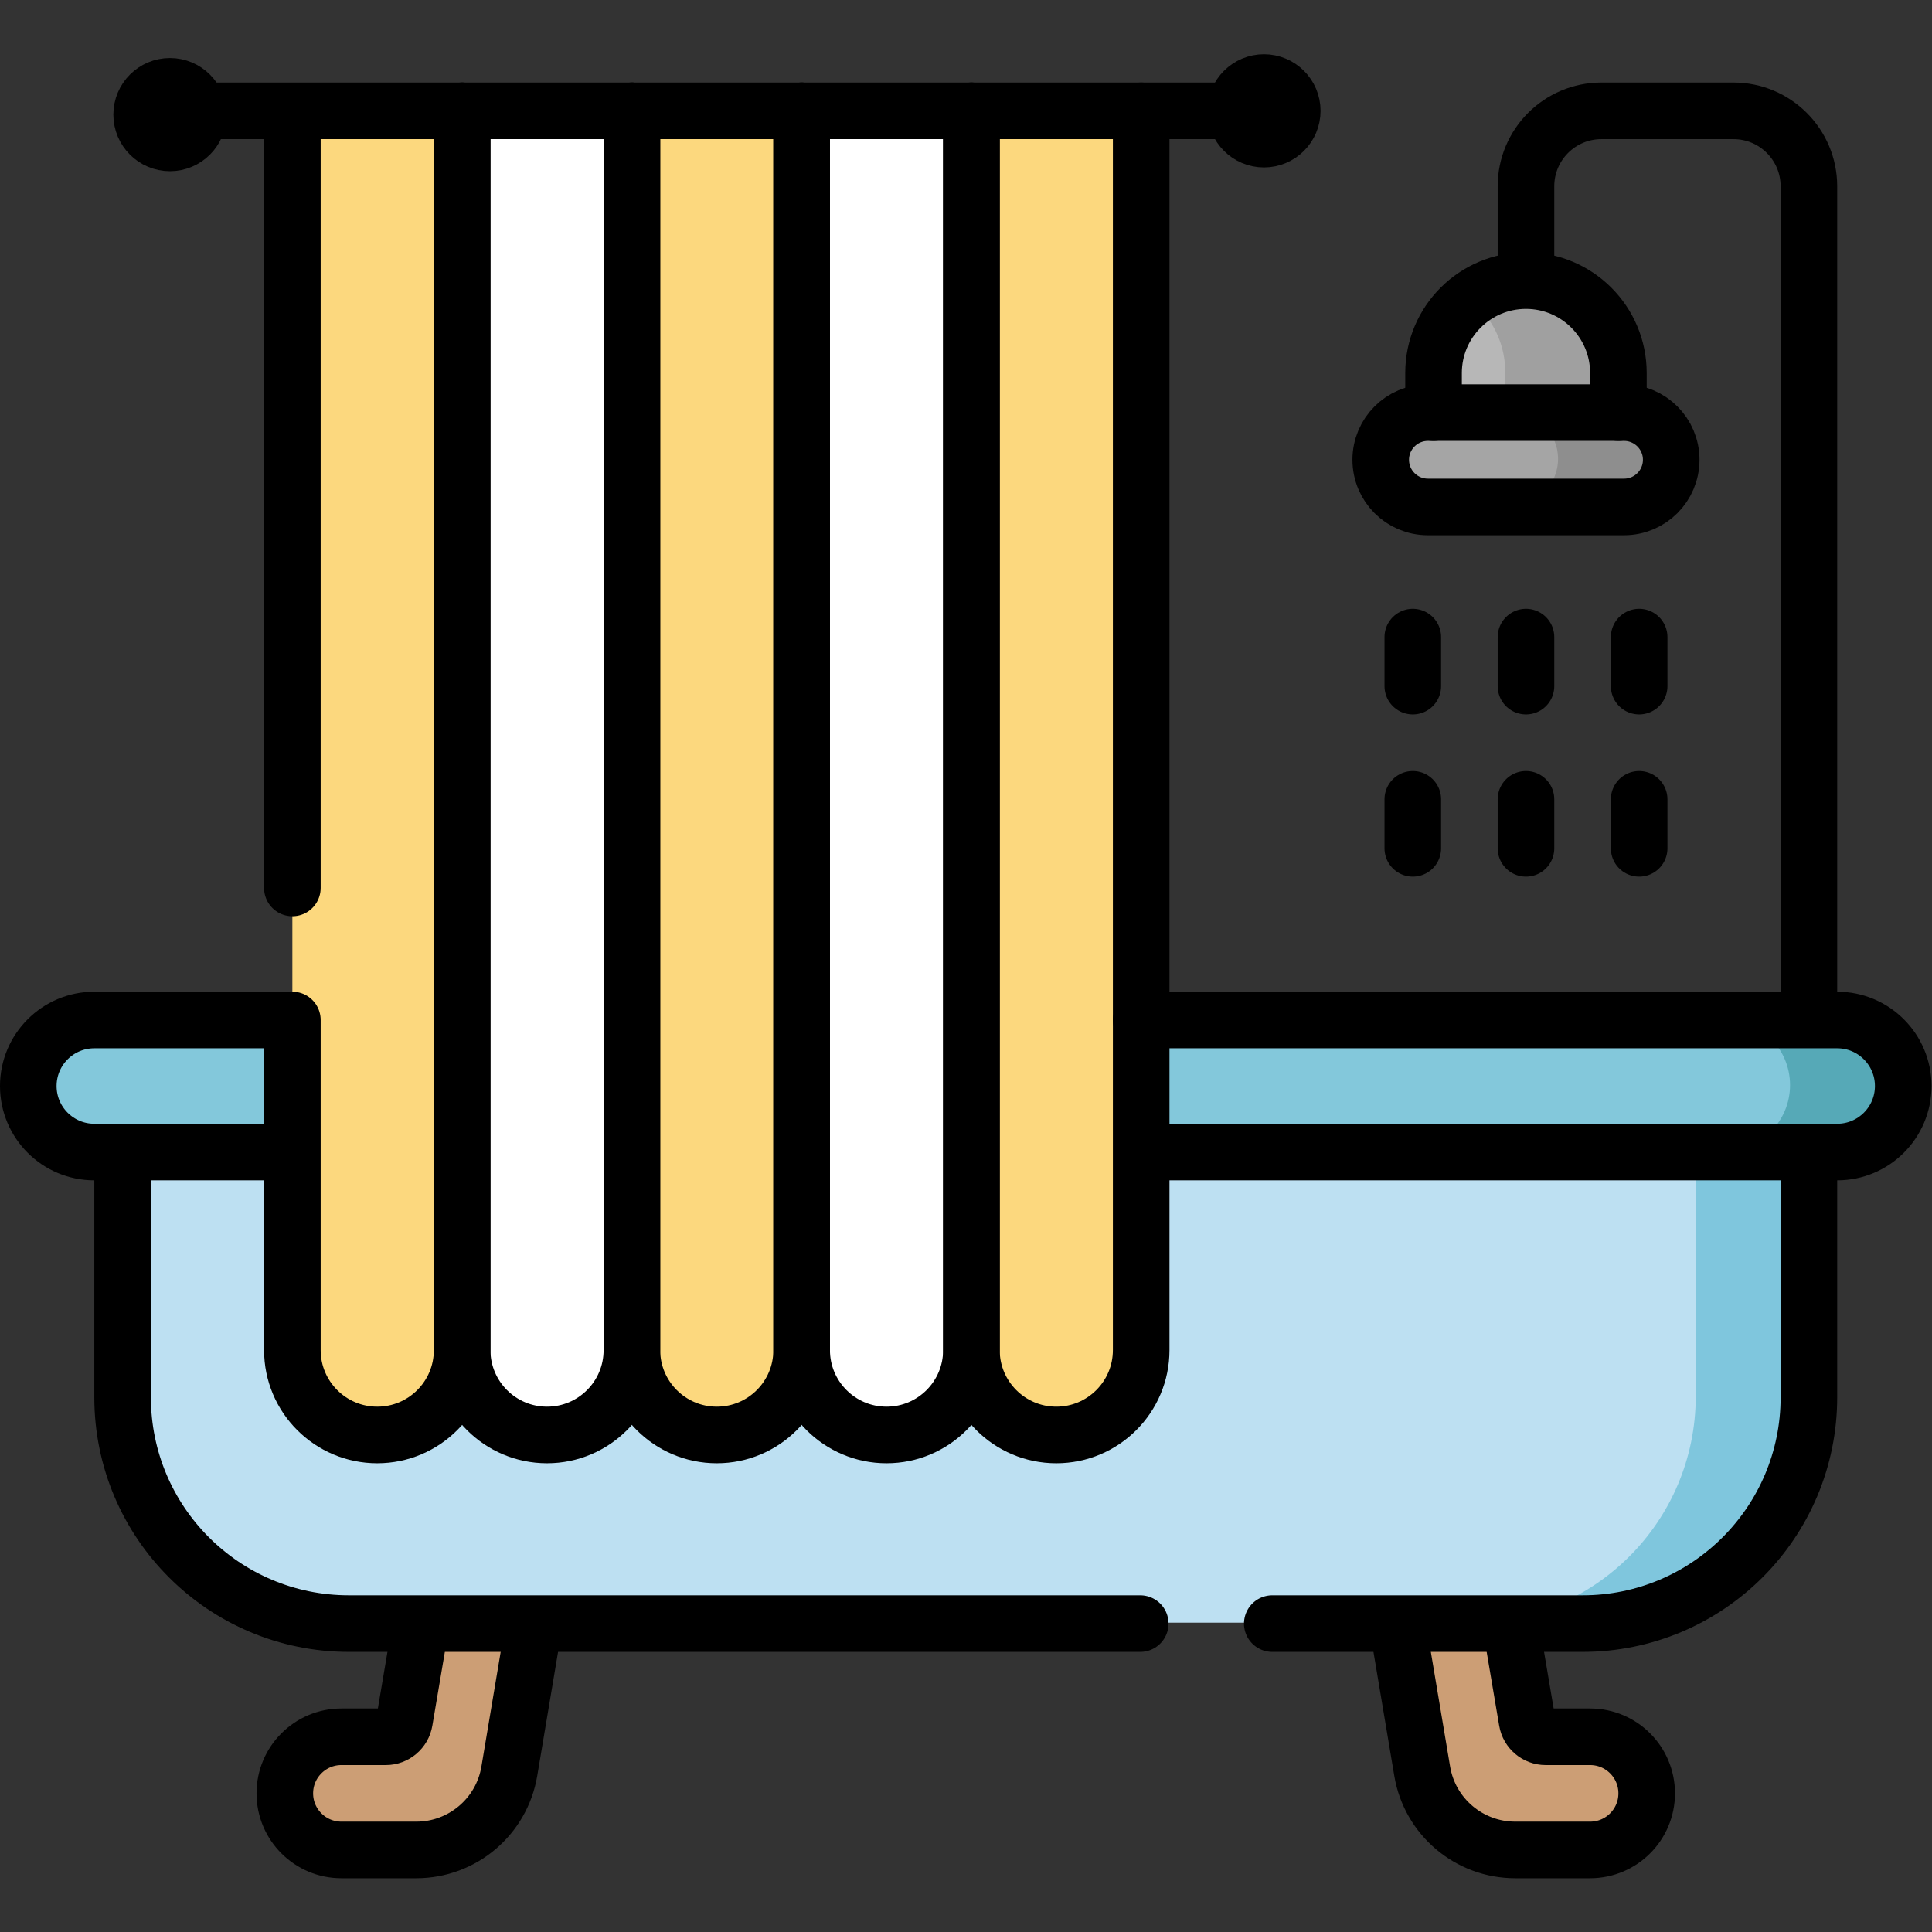
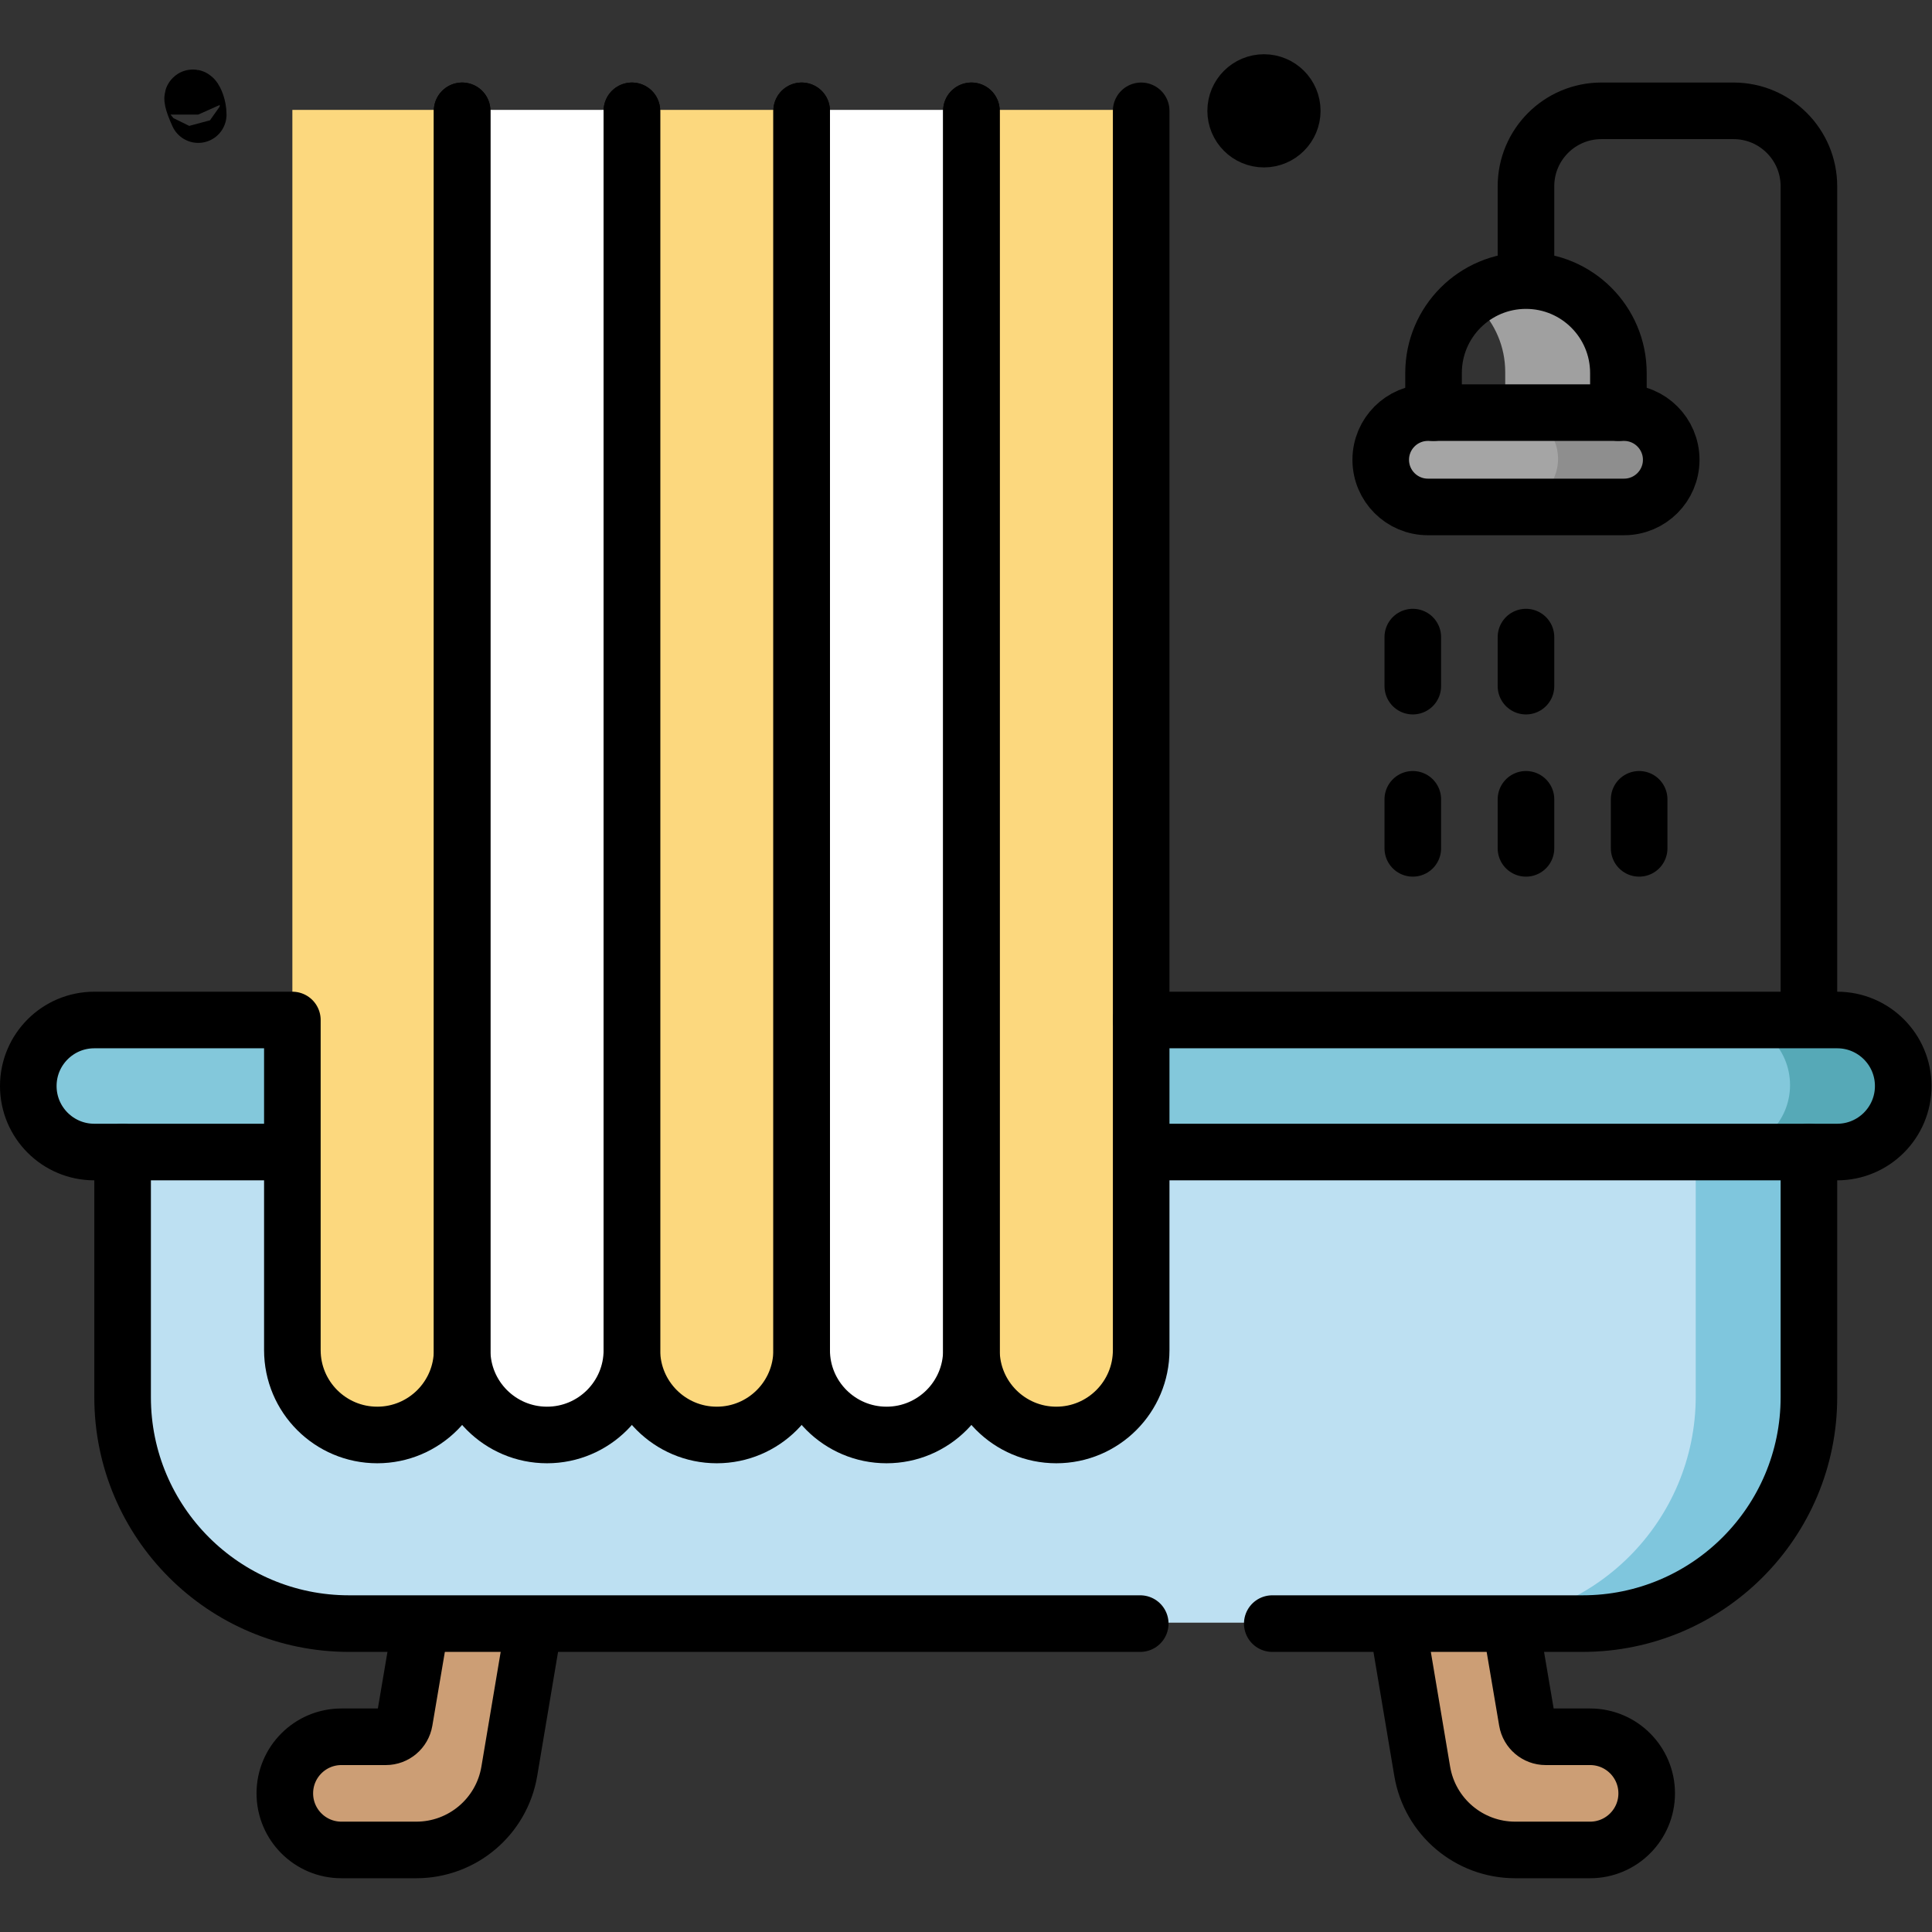
<svg xmlns="http://www.w3.org/2000/svg" version="1.1" id="svg861" xml:space="preserve" width="682.667" height="682.667" viewBox="0 0 682.667 682.667">
  <rect x="0" y="0" width="682.667" height="682.667" fill="#333333" stroke="none" />
  <defs id="defs865">
    <clipPath clipPathUnits="userSpaceOnUse" id="clipPath875">
      <path d="M 0,512 H 512 V 0 H 0 Z" id="path873" />
    </clipPath>
  </defs>
  <g id="g867" transform="matrix(1.333,0,0,-1.333,0,682.667)">
    <g id="g869">
      <g id="g871" clip-path="url(#clipPath875)">
        <g id="g877" transform="translate(144.375,97.625)">
          <path d="M 0,0 -2.875,-16.125 -9.37,-54.769 c -2.023,-12.039 -12.446,-20.856 -24.654,-20.856 h -19.851 c -8.284,0 -15,6.716 -15,15 v 0 c 0,8.284 6.716,15 15,15 h 11.776 c 2.439,0 4.522,1.76 4.93,4.164 l 4.294,25.336 3.125,17.75 z" style="fill:#cc9e75;fill-opacity:1;fill-rule:nonzero;stroke:none" id="path879" />
        </g>
        <g id="g881" transform="translate(400.5,81.5)">
          <path d="M 0,0 4.294,-25.336 C 4.702,-27.74 6.785,-29.5 9.224,-29.5 H 21 c 8.284,0 15,-6.716 15,-15 v 0 c 0,-8.284 -6.716,-15 -15,-15 H 1.149 c -12.208,0 -22.631,8.817 -24.654,20.856 L -30,0 -31.376,10.97 -1.629,9.548 Z" style="fill:#cc9e75;fill-opacity:1;fill-rule:nonzero;stroke:none" id="path883" />
        </g>
        <g id="g885" transform="translate(32.5,142)">
          <path d="m 0,0 c 0,-33.137 26.863,-60 60,-60 h 327 c 33.137,0 60,26.863 60,60 V 82.5 H 0 Z" style="fill:#bde0f2;fill-opacity:1;fill-rule:nonzero;stroke:none" id="path887" />
        </g>
        <g id="g889" transform="translate(479.5,207)">
          <path d="m 0,0 v -65 c 0,-33.14 -26.86,-60 -60,-60 h -30 c 33.14,0 60,26.86 60,60 V 0 Z" style="fill:#7fc6dd;fill-opacity:1;fill-rule:nonzero;stroke:none" id="path891" />
        </g>
        <g id="g893" transform="translate(487,207)">
          <path d="m 0,0 h -462 c -9.665,0 -17.5,7.835 -17.5,17.5 v 0 c 0,9.665 7.835,17.5 17.5,17.5 H 0 c 9.665,0 17.5,-7.835 17.5,-17.5 v 0 C 17.5,7.835 9.665,0 0,0" style="fill:#83c8db;fill-opacity:1;fill-rule:nonzero;stroke:none" id="path895" />
        </g>
        <g id="g897" transform="translate(504.5,224.5)">
          <path d="m 0,0 c 0,-4.83 -1.96,-9.21 -5.13,-12.38 -3.17,-3.16 -7.54,-5.12 -12.37,-5.12 h -30 c 4.83,0 9.2,1.96 12.37,5.12 3.17,3.17 5.13,7.55 5.13,12.38 0,9.66 -7.84,17.5 -17.5,17.5 h 30 C -7.84,17.5 0,9.66 0,0" style="fill:#56a9b7;fill-opacity:1;fill-rule:nonzero;stroke:none" id="path899" />
        </g>
        <g id="g901" transform="translate(429,393)">
-           <path d="m 0,0 h -49 v 20.5 c 0,13.531 10.969,24.5 24.5,24.5 v 0 C -10.969,45 0,34.031 0,20.5 Z" style="fill:#b7b7b7;fill-opacity:1;fill-rule:nonzero;stroke:none" id="path903" />
-         </g>
+           </g>
        <g id="g905" transform="translate(429,413.5)">
          <path d="M 0,0 V -20.5 H -30 V 0 c 0,6.77 -2.74,12.89 -7.18,17.32 -0.73,0.73 -1.5,1.41 -2.32,2.04 4.14,3.23 9.35,5.14 15,5.14 6.76,0 12.89,-2.74 17.32,-7.18 C -2.74,12.89 0,6.77 0,0" style="fill:#a0a0a0;fill-opacity:1;fill-rule:nonzero;stroke:none" id="path907" />
        </g>
        <g id="g909" transform="translate(77.5,483)">
          <path d="M 0,0 H 45 V 0 -328.5 C 45,-340.926 34.926,-351 22.5,-351 v 0 C 10.074,-351 0,-340.926 0,-328.5 Z" style="fill:#fcd87e;fill-opacity:1;fill-rule:nonzero;stroke:none" id="path911" />
        </g>
        <g id="g913" transform="translate(122.5,483)">
          <path d="M 0,0 H 45 V 0 -328.5 C 45,-340.926 34.926,-351 22.5,-351 v 0 C 10.074,-351 0,-340.926 0,-328.5 Z" style="fill:#ffffff;fill-opacity:1;fill-rule:nonzero;stroke:none" id="path915" />
        </g>
        <g id="g917" transform="translate(167.5,483)">
          <path d="M 0,0 H 45 V 0 -328.5 C 45,-340.926 34.926,-351 22.5,-351 v 0 C 10.074,-351 0,-340.926 0,-328.5 Z" style="fill:#fcd87e;fill-opacity:1;fill-rule:nonzero;stroke:none" id="path919" />
        </g>
        <g id="g921" transform="translate(212.5,483)">
          <path d="M 0,0 H 45 V 0 -328.5 C 45,-340.926 34.926,-351 22.5,-351 v 0 C 10.074,-351 0,-340.926 0,-328.5 Z" style="fill:#ffffff;fill-opacity:1;fill-rule:nonzero;stroke:none" id="path923" />
        </g>
        <g id="g925" transform="translate(257.5,483)">
          <path d="M 0,0 H 45 V 0 -328.5 C 45,-340.926 34.926,-351 22.5,-351 v 0 C 10.074,-351 0,-340.926 0,-328.5 Z" style="fill:#fcd87e;fill-opacity:1;fill-rule:nonzero;stroke:none" id="path927" />
        </g>
        <g id="g929" transform="translate(430.5,378)">
          <path d="m 0,0 h -52 c -6.904,0 -12.5,5.596 -12.5,12.5 v 0 c 0,6.904 5.596,12.5 12.5,12.5 H 0 c 6.904,0 12.5,-5.596 12.5,-12.5 v 0 C 12.5,5.596 6.904,0 0,0" style="fill:#a5a5a5;fill-opacity:1;fill-rule:nonzero;stroke:none" id="path931" />
        </g>
        <g id="g933" transform="translate(443,390.5)">
          <path d="m 0,0 c 0,-3.45 -1.4,-6.57 -3.66,-8.84 -2.26,-2.26 -5.39,-3.66 -8.84,-3.66 h -30 c 3.45,0 6.58,1.4 8.84,3.66 2.26,2.27 3.66,5.39 3.66,8.84 0,6.9 -5.6,12.5 -12.5,12.5 h 30 C -5.6,12.5 0,6.9 0,0" style="fill:#8e8e8e;fill-opacity:1;fill-rule:nonzero;stroke:none" id="path935" />
        </g>
        <g id="g937" transform="translate(302.5,241.75)">
          <path d="m 0,0 h 184.5 c 9.665,0 17.5,-7.835 17.5,-17.5 v 0 C 202,-27.165 194.165,-35 184.5,-35 H 0.333" style="fill:none;stroke:#000000;stroke-width:15;stroke-linecap:round;stroke-linejoin:round;stroke-miterlimit:10;stroke-dasharray:none;stroke-opacity:1" id="path939" />
        </g>
        <g id="g941" transform="translate(302.25,81.75)">
          <path d="m 0,0 h -209.75 c -33.138,0 -60,26.863 -60,60 v 65" style="fill:none;stroke:#000000;stroke-width:15;stroke-linecap:round;stroke-linejoin:round;stroke-miterlimit:10;stroke-dasharray:none;stroke-opacity:1" id="path943" />
        </g>
        <g id="g945" transform="translate(479.5,206.75)">
          <path d="m 0,0 v -65 c 0,-33.137 -26.863,-60 -60,-60 h -82.25" style="fill:none;stroke:#000000;stroke-width:15;stroke-linecap:round;stroke-linejoin:round;stroke-miterlimit:10;stroke-dasharray:none;stroke-opacity:1" id="path947" />
        </g>
        <g id="g949" transform="translate(479.5,242.25)">
          <path d="m 0,0 v 220.5 c 0,11.046 -8.954,20 -20,20 h -35 c -11.046,0 -20,-8.954 -20,-20 V 197" style="fill:none;stroke:#000000;stroke-width:15;stroke-linecap:round;stroke-linejoin:round;stroke-miterlimit:10;stroke-dasharray:none;stroke-opacity:1" id="path951" />
        </g>
        <g id="g953" transform="translate(380,402.75)">
          <path d="M 0,0 V 10.5 C 0,24.031 10.969,35 24.5,35 v 0 C 38.031,35 49,24.031 49,10.5 V 0" style="fill:none;stroke:#000000;stroke-width:15;stroke-linecap:round;stroke-linejoin:round;stroke-miterlimit:10;stroke-dasharray:none;stroke-opacity:1" id="path955" />
        </g>
        <g id="g957" transform="translate(430.5,377.75)">
          <path d="m 0,0 h -52 c -6.904,0 -12.5,5.596 -12.5,12.5 v 0 c 0,6.904 5.596,12.5 12.5,12.5 H 0 c 6.904,0 12.5,-5.596 12.5,-12.5 v 0 C 12.5,5.596 6.904,0 0,0 Z" style="fill:none;stroke:#000000;stroke-width:15;stroke-linecap:round;stroke-linejoin:round;stroke-miterlimit:10;stroke-dasharray:none;stroke-opacity:1" id="path959" />
        </g>
        <g id="g961" transform="translate(111.5,81.25)">
          <path d="M 0,0 -4.294,-25.336 C -4.702,-27.74 -6.785,-29.5 -9.224,-29.5 H -21 c -8.284,0 -15,-6.716 -15,-15 v 0 c 0,-8.284 6.716,-15 15,-15 h 19.851 c 12.208,0 22.631,8.817 24.654,20.856 L 30,0" style="fill:none;stroke:#000000;stroke-width:15;stroke-linecap:round;stroke-linejoin:round;stroke-miterlimit:10;stroke-dasharray:none;stroke-opacity:1" id="path963" />
        </g>
        <g id="g965" transform="translate(400.5,81.25)">
          <path d="M 0,0 4.294,-25.336 C 4.702,-27.74 6.785,-29.5 9.224,-29.5 H 21 c 8.284,0 15,-6.716 15,-15 v 0 c 0,-8.284 -6.716,-15 -15,-15 H 1.149 c -12.208,0 -22.631,8.817 -24.654,20.856 L -30,0" style="fill:none;stroke:#000000;stroke-width:15;stroke-linecap:round;stroke-linejoin:round;stroke-miterlimit:10;stroke-dasharray:none;stroke-opacity:1" id="path967" />
        </g>
        <g id="g969" transform="translate(77.5,276.75)">
-           <path d="M 0,0 V 205" style="fill:none;stroke:#000000;stroke-width:15;stroke-linecap:round;stroke-linejoin:round;stroke-miterlimit:10;stroke-dasharray:none;stroke-opacity:1" id="path971" />
-         </g>
+           </g>
        <g id="g973" transform="translate(122.5,482.75)">
          <path d="M 0,0 V -328.5 C 0,-340.926 -10.074,-351 -22.5,-351 v 0 c -12.426,0 -22.5,10.074 -22.5,22.5 v 87.5 h -52.5 c -9.665,0 -17.5,-7.835 -17.5,-17.5 v 0 c 0,-9.665 7.835,-17.5 17.5,-17.5 H -45" style="fill:none;stroke:#000000;stroke-width:15;stroke-linecap:round;stroke-linejoin:round;stroke-miterlimit:10;stroke-dasharray:none;stroke-opacity:1" id="path975" />
        </g>
        <g id="g977" transform="translate(167.5,482.75)">
          <path d="M 0,0 V -328.5 C 0,-340.926 -10.074,-351 -22.5,-351 v 0 c -12.426,0 -22.5,10.074 -22.5,22.5 V 0" style="fill:none;stroke:#000000;stroke-width:15;stroke-linecap:round;stroke-linejoin:round;stroke-miterlimit:10;stroke-dasharray:none;stroke-opacity:1" id="path979" />
        </g>
        <g id="g981" transform="translate(212.5,482.75)">
          <path d="M 0,0 V -328.5 C 0,-340.926 -10.074,-351 -22.5,-351 v 0 c -12.426,0 -22.5,10.074 -22.5,22.5 V 0" style="fill:none;stroke:#000000;stroke-width:15;stroke-linecap:round;stroke-linejoin:round;stroke-miterlimit:10;stroke-dasharray:none;stroke-opacity:1" id="path983" />
        </g>
        <g id="g985" transform="translate(257.5,482.75)">
          <path d="M 0,0 V -328.5 C 0,-340.926 -10.074,-351 -22.5,-351 v 0 c -12.426,0 -22.5,10.074 -22.5,22.5 V 0" style="fill:none;stroke:#000000;stroke-width:15;stroke-linecap:round;stroke-linejoin:round;stroke-miterlimit:10;stroke-dasharray:none;stroke-opacity:1" id="path987" />
        </g>
        <g id="g989" transform="translate(302.5,482.75)">
          <path d="M 0,0 V 0 -328.5 C 0,-340.926 -10.074,-351 -22.5,-351 v 0 c -12.426,0 -22.5,10.074 -22.5,22.5 V 0" style="fill:none;stroke:#000000;stroke-width:15;stroke-linecap:round;stroke-linejoin:round;stroke-miterlimit:10;stroke-dasharray:none;stroke-opacity:1" id="path991" />
        </g>
        <g id="g993" transform="translate(374.5,343.25)">
          <path d="M 0,0 V -13" style="fill:none;stroke:#000000;stroke-width:15;stroke-linecap:round;stroke-linejoin:round;stroke-miterlimit:10;stroke-dasharray:none;stroke-opacity:1" id="path995" />
        </g>
        <g id="g997" transform="translate(404.5,343.25)">
          <path d="M 0,0 V -13" style="fill:none;stroke:#000000;stroke-width:15;stroke-linecap:round;stroke-linejoin:round;stroke-miterlimit:10;stroke-dasharray:none;stroke-opacity:1" id="path999" />
        </g>
        <g id="g1001" transform="translate(434.5,343.25)">
-           <path d="M 0,0 V -13" style="fill:none;stroke:#000000;stroke-width:15;stroke-linecap:round;stroke-linejoin:round;stroke-miterlimit:10;stroke-dasharray:none;stroke-opacity:1" id="path1003" />
-         </g>
+           </g>
        <g id="g1005" transform="translate(374.5,300.25)">
          <path d="M 0,0 V -13" style="fill:none;stroke:#000000;stroke-width:15;stroke-linecap:round;stroke-linejoin:round;stroke-miterlimit:10;stroke-dasharray:none;stroke-opacity:1" id="path1007" />
        </g>
        <g id="g1009" transform="translate(404.5,300.25)">
          <path d="M 0,0 V -13" style="fill:none;stroke:#000000;stroke-width:15;stroke-linecap:round;stroke-linejoin:round;stroke-miterlimit:10;stroke-dasharray:none;stroke-opacity:1" id="path1011" />
        </g>
        <g id="g1013" transform="translate(434.5,300.25)">
          <path d="M 0,0 V -13" style="fill:none;stroke:#000000;stroke-width:15;stroke-linecap:round;stroke-linejoin:round;stroke-miterlimit:10;stroke-dasharray:none;stroke-opacity:1" id="path1015" />
        </g>
        <g id="g1017" transform="translate(55.048,482.75)">
-           <path d="M 0,0 H 270.485" style="fill:none;stroke:#000000;stroke-width:15;stroke-linecap:round;stroke-linejoin:round;stroke-miterlimit:10;stroke-dasharray:none;stroke-opacity:1" id="path1019" />
-         </g>
+           </g>
        <g id="g1021" transform="translate(52.548,481.75)">
-           <path d="m 0,0 c 0,-4.142 -3.358,-7.5 -7.5,-7.5 -4.142,0 -7.5,3.358 -7.5,7.5 0,4.142 3.358,7.5 7.5,7.5 C -3.358,7.5 0,4.142 0,0 Z" style="fill:none;stroke:#000000;stroke-width:15;stroke-linecap:round;stroke-linejoin:round;stroke-miterlimit:10;stroke-dasharray:none;stroke-opacity:1" id="path1023" />
+           <path d="m 0,0 C -3.358,7.5 0,4.142 0,0 Z" style="fill:none;stroke:#000000;stroke-width:15;stroke-linecap:round;stroke-linejoin:round;stroke-miterlimit:10;stroke-dasharray:none;stroke-opacity:1" id="path1023" />
        </g>
        <g id="g1025" transform="translate(342.548,482.75)">
          <path d="m 0,0 c 0,-4.142 -3.358,-7.5 -7.5,-7.5 -4.142,0 -7.5,3.358 -7.5,7.5 0,4.142 3.358,7.5 7.5,7.5 C -3.358,7.5 0,4.142 0,0 Z" style="fill:none;stroke:#000000;stroke-width:15;stroke-linecap:round;stroke-linejoin:round;stroke-miterlimit:10;stroke-dasharray:none;stroke-opacity:1" id="path1027" />
        </g>
      </g>
    </g>
  </g>
</svg>